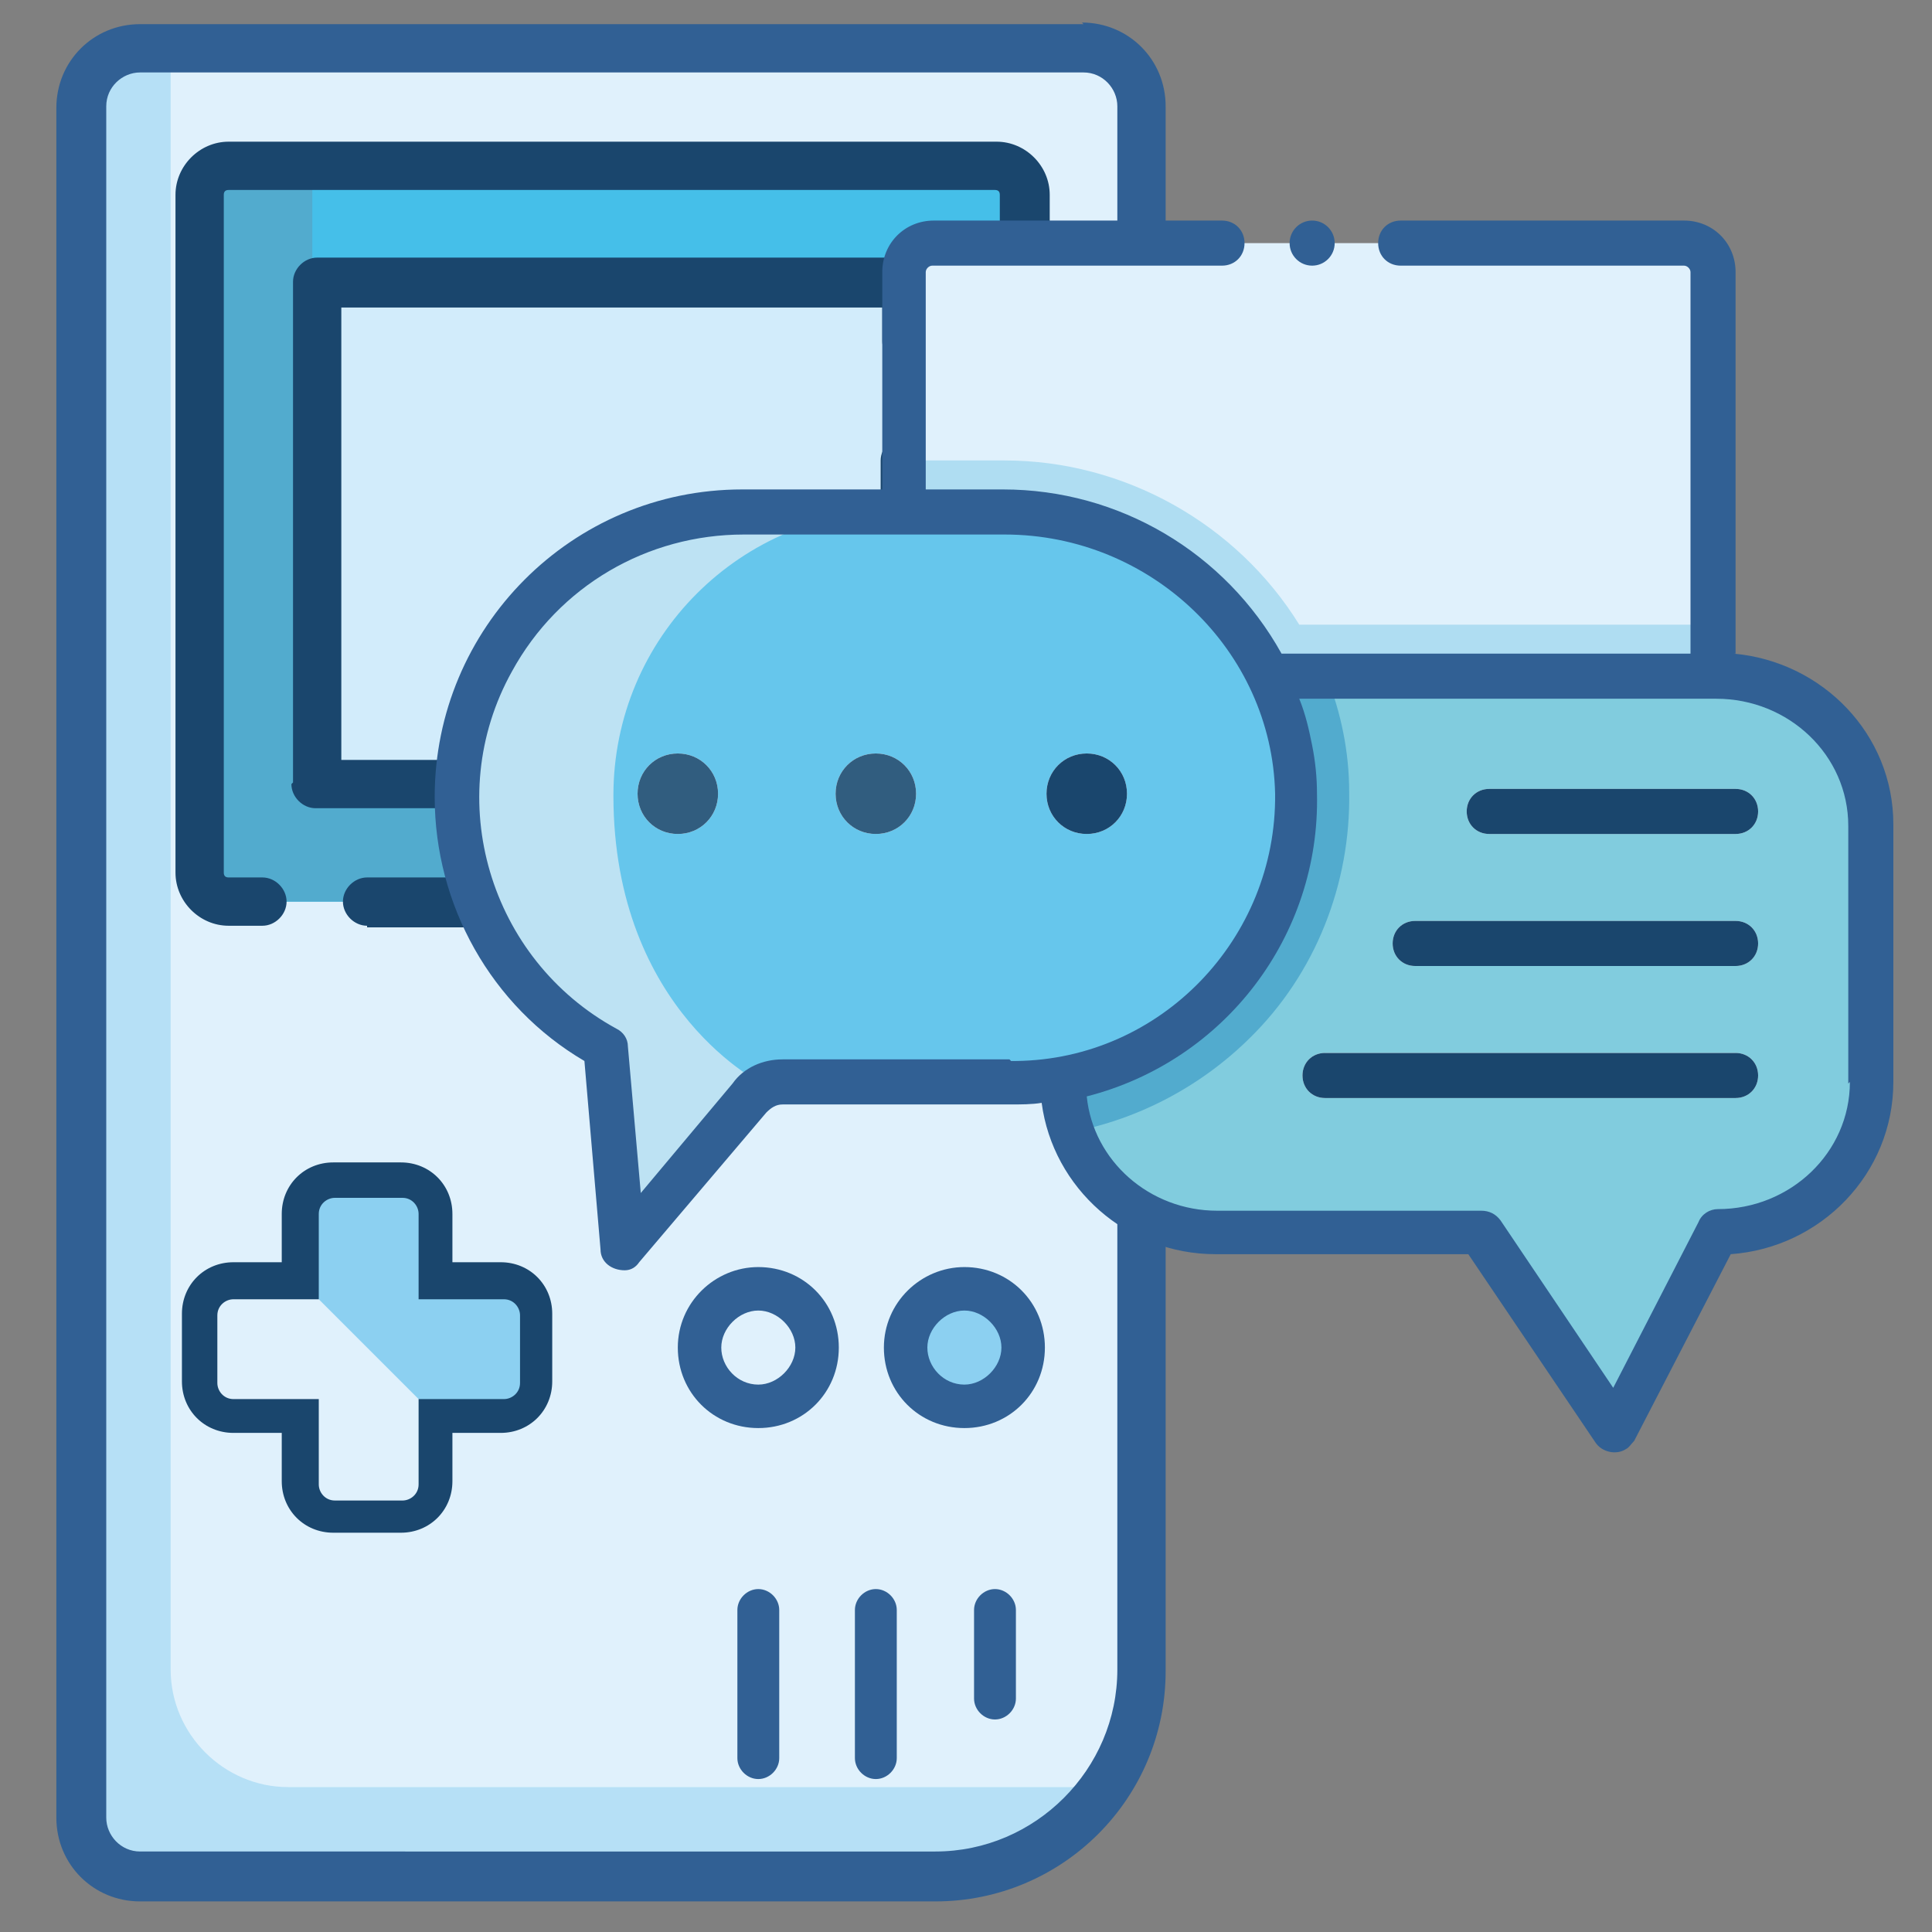
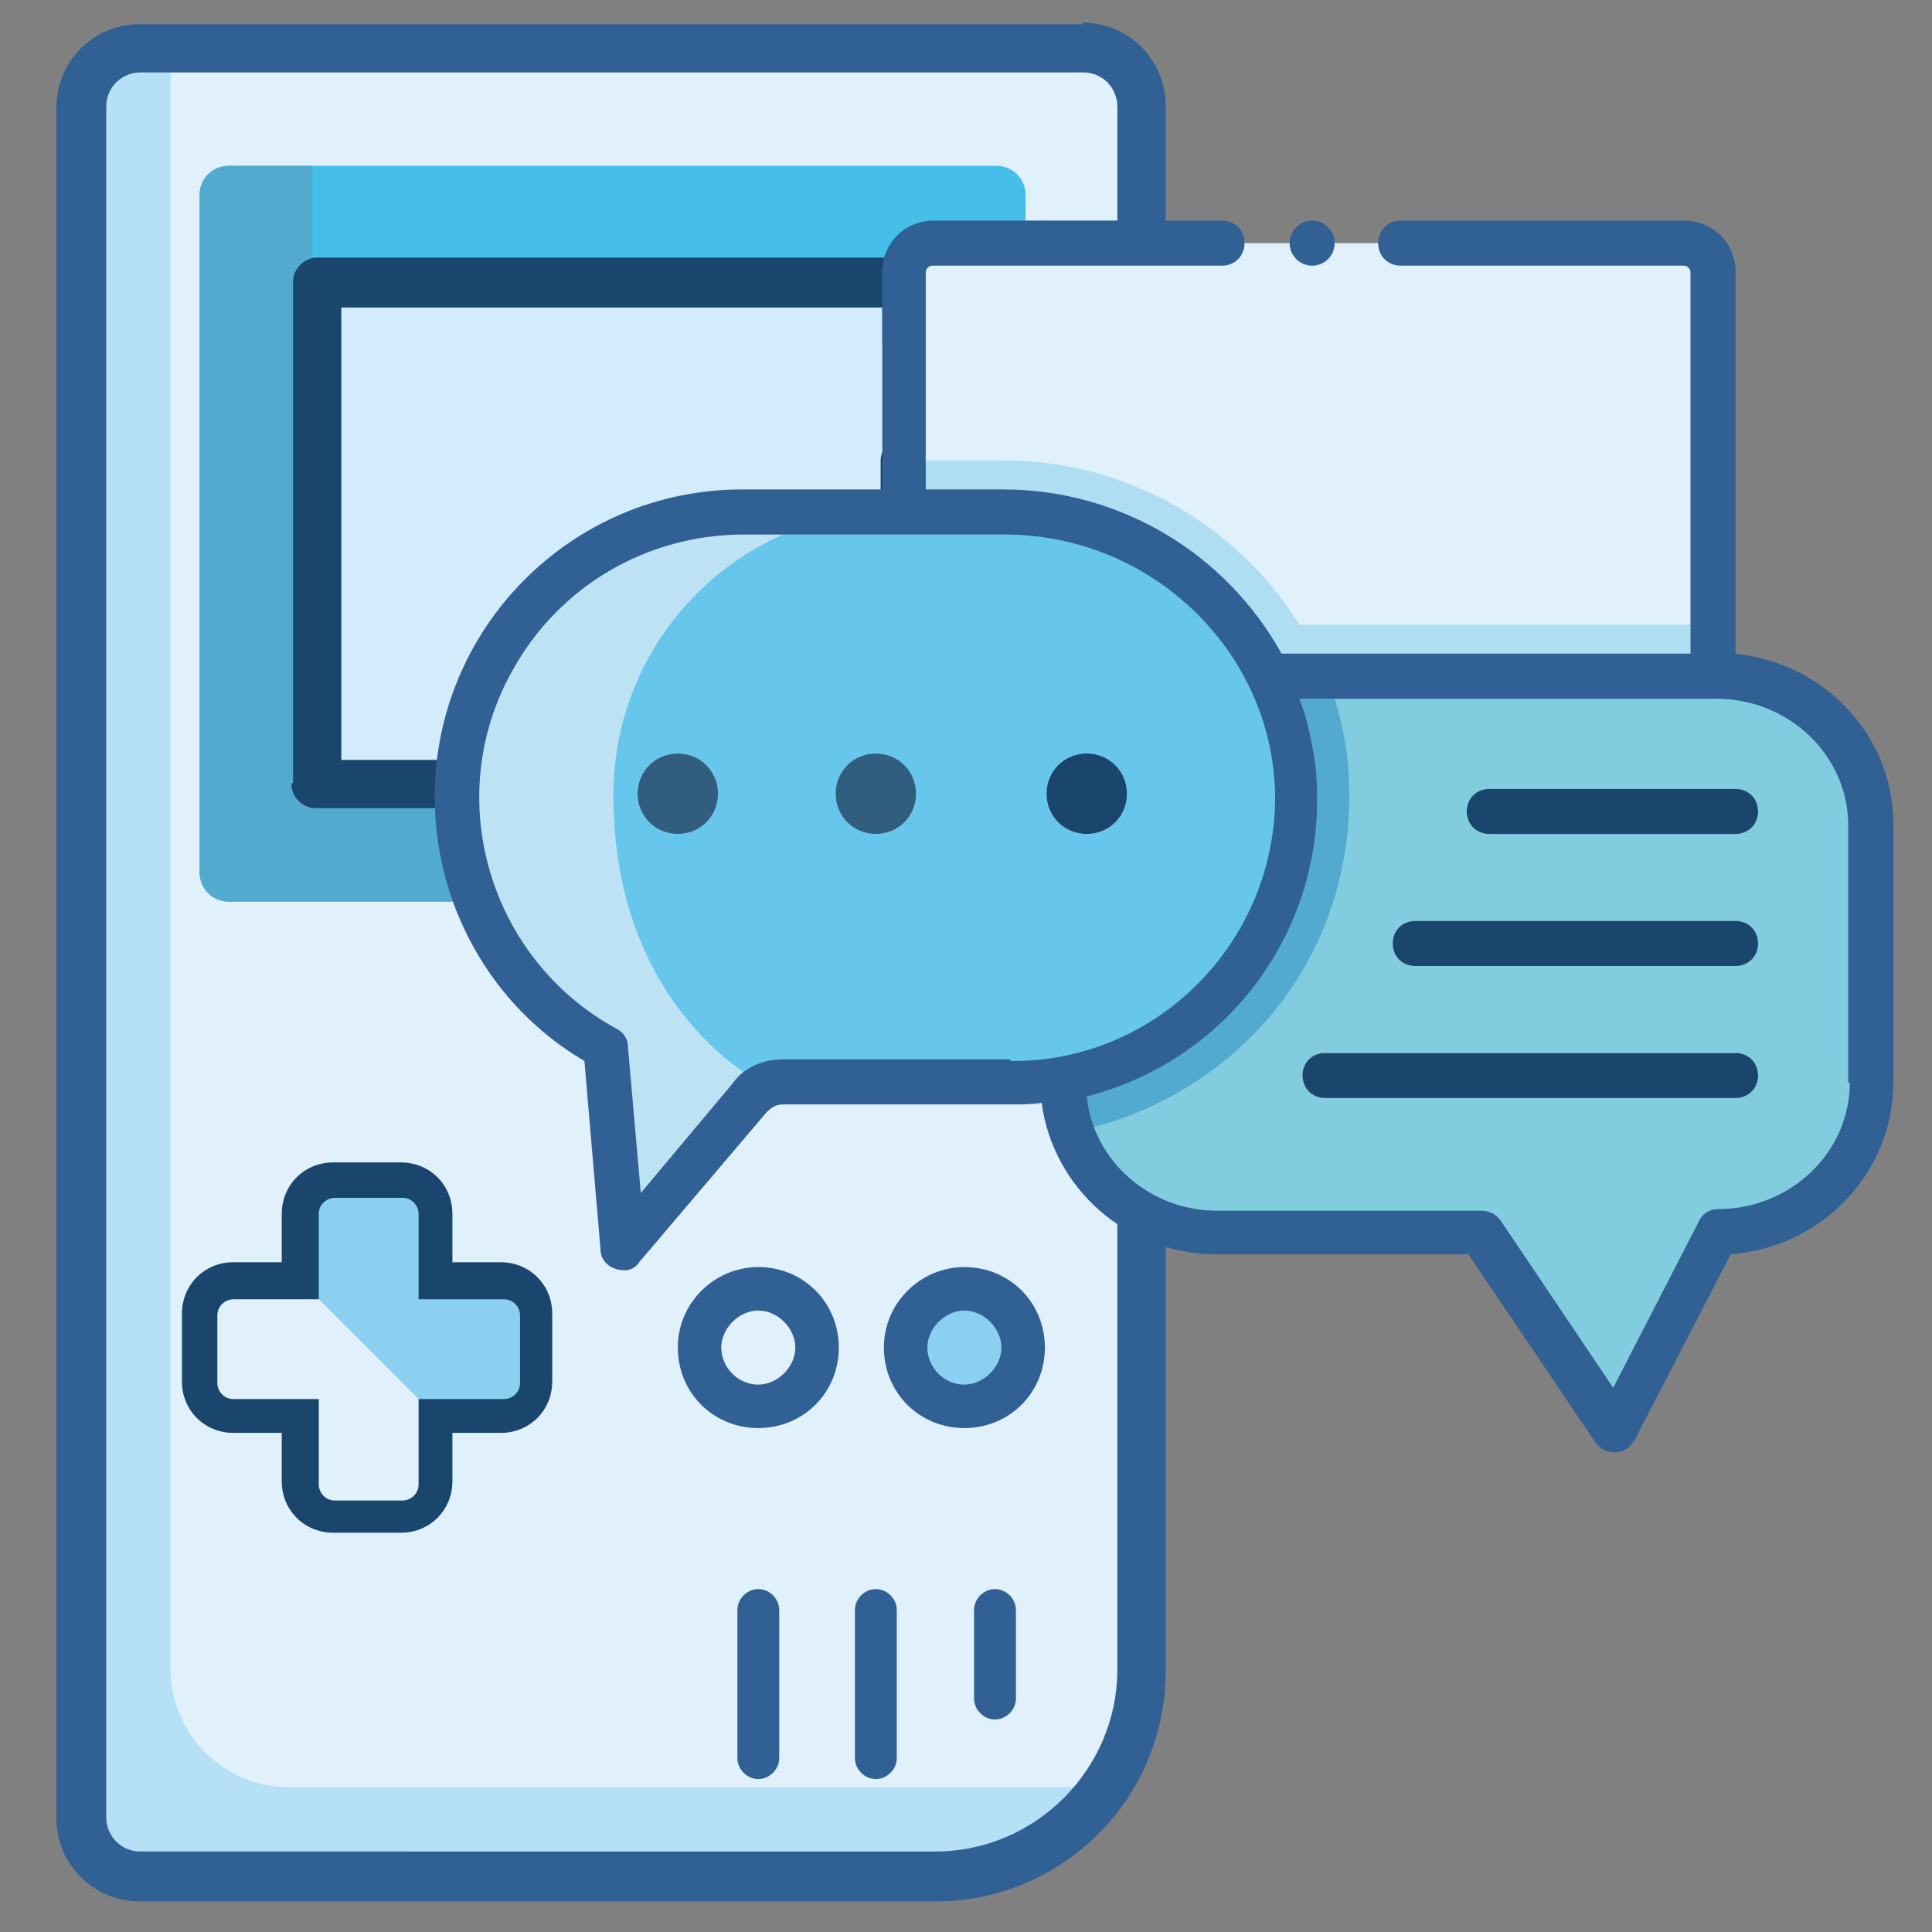
<svg xmlns="http://www.w3.org/2000/svg" id="UALjoven_Semana_Ciencia_2025" version="1.1" viewBox="0 0 120 120">
  <rect x="0" y="0" width="120" height="120" fill="#808080" stroke="none" />
  <defs>
    <style>
      .st0 {
        fill: #316094;
      }

      .st1 {
        fill: #e0f1fc;
      }

      .st2 {
        fill: #315d7f;
      }

      .st3 {
        fill: #b6e0f6;
      }

      .st4 {
        fill: #bde2f3;
      }

      .st5 {
        fill: #fff;
      }

      .st6 {
        fill: #81ccde;
      }

      .st7 {
        fill: #d2ecfb;
      }

      .st8 {
        fill: #52abce;
      }

      .st9 {
        fill: #afddf2;
      }

      .st10 {
        fill: #1a466d;
      }

      .st11 {
        fill: #66c6ec;
      }

      .st12 {
        fill: #45bfe9;
      }

      .st13 {
        fill: #8cd0f1;
      }
    </style>
  </defs>
  <g id="consola">
    <path class="st1" d="M67.3,3H8.7c-2,0-3.7,1.6-3.7,3.7v106.2c0,2,1.6,3.7,3.7,3.7h49.4c7.1,0,12.8-5.7,12.8-12.8V6.6c0-2-1.6-3.7-3.7-3.7h0Z" />
    <path class="st12" d="M61.8,10.3H14.2c-1,0-1.8.8-1.8,1.8v42.1c0,1,.8,1.8,1.8,1.8h40.3c5.1,0,9.2-4.1,9.2-9.2V12.1c0-1-.8-1.8-1.8-1.8Z" />
    <path class="st7" d="M19.7,17.6h36.6v31.1H19.7v-31.1Z" />
    <path class="st3" d="M67.1,111H17.9c-4,0-7.3-3.3-7.3-7.3V3h-2c-2,0-3.7,1.6-3.7,3.7v106.2c0,2,1.6,3.7,3.7,3.7h49.4c4.4,0,8.2-2.2,10.5-5.5h-1.5Z" />
    <path class="st8" d="M21.2,49c-1,0-1.8-.8-1.8-1.8V10.3h-5.2c-1,0-1.8.8-1.8,1.8v42.1c0,1,.8,1.8,1.8,1.8h40.3c3.8,0,7-3.9,8.4-7.1H21.2Z" />
    <path class="st0" d="M67.3,1.5H8.7c-2.9,0-5.2,2.3-5.2,5.2v106.2c0,2.9,2.3,5.2,5.2,5.2h49.4c7.9,0,14.3-6.4,14.3-14.3V6.6c0-2.9-2.3-5.2-5.2-5.2ZM69.4,103.7c0,6.2-5.1,11.3-11.3,11.3H8.7c-1.2,0-2.1-1-2.1-2.1V6.6c0-1.2,1-2.1,2.1-2.1h58.6c1.2,0,2.1,1,2.1,2.1v97Z" />
-     <path class="st10" d="M22.8,57.6h31.7c5.9,0,10.7-4.8,10.7-10.7V12.1c0-1.8-1.5-3.3-3.3-3.3H14.2c-1.8,0-3.3,1.5-3.3,3.3v42.1c0,1.8,1.5,3.3,3.3,3.3h2.1c.8,0,1.5-.7,1.5-1.5s-.7-1.5-1.5-1.5h-2.1c-.2,0-.3-.1-.3-.3V12.1c0-.2.1-.3.3-.3h47.6c.2,0,.3.1.3.3v34.8c0,4.2-3.4,7.6-7.6,7.6h-31.7c-.8,0-1.5.7-1.5,1.5s.7,1.5,1.5,1.5Z" />
    <path class="st10" d="M18.1,48.7c0,.8.7,1.5,1.5,1.5h36.6c.8,0,1.5-.7,1.5-1.5v-20.1c0-.8-.7-1.5-1.5-1.5s-1.5.7-1.5,1.5v18.6H21.2v-28.1h33.6v2.1c0,.8.7,1.5,1.5,1.5s1.5-.7,1.5-1.5v-3.7c0-.8-.7-1.5-1.5-1.5H19.7c-.8,0-1.5.7-1.5,1.5v31.1Z" />
  </g>
  <g id="consola_botones">
    <path class="st0" d="M61.8,98.7c-.7,0-1.3.6-1.3,1.3v5.5c0,.7.6,1.3,1.3,1.3s1.3-.6,1.3-1.3v-5.5c0-.7-.6-1.3-1.3-1.3Z" />
    <path class="st0" d="M54.4,98.7c-.7,0-1.3.6-1.3,1.3v9.2c0,.7.6,1.3,1.3,1.3s1.3-.6,1.3-1.3v-9.2c0-.7-.6-1.3-1.3-1.3Z" />
    <path class="st0" d="M47.1,98.7c-.7,0-1.3.6-1.3,1.3v9.2c0,.7.6,1.3,1.3,1.3s1.3-.6,1.3-1.3v-9.2c0-.7-.6-1.3-1.3-1.3Z" />
    <circle class="st13" cx="59.9" cy="83.7" r="3.7" />
    <circle class="st1" cx="47.1" cy="83.7" r="3.7" />
    <path class="st0" d="M59.9,78.7c-2.7,0-5,2.2-5,5s2.2,5,5,5,5-2.2,5-5-2.2-5-5-5ZM59.9,86c-1.3,0-2.3-1.1-2.3-2.3s1.1-2.3,2.3-2.3,2.3,1.1,2.3,2.3-1.1,2.3-2.3,2.3Z" />
    <path class="st0" d="M47.1,78.7c-2.7,0-5,2.2-5,5s2.2,5,5,5,5-2.2,5-5-2.2-5-5-5ZM47.1,86c-1.3,0-2.3-1.1-2.3-2.3s1.1-2.3,2.3-2.3,2.3,1.1,2.3,2.3-1.1,2.3-2.3,2.3Z" />
    <path class="st13" d="M31.2,79.5h-4.2v-4.2c0-1.1-.9-2.1-2.1-2.1h-4.2c-1.1,0-2.1.9-2.1,2.1v4.2h-4.2c-1.1,0-2.1.9-2.1,2.1v4.2c0,1.1.9,2.1,2.1,2.1h4.2v4.2c0,1.1.9,2.1,2.1,2.1h4.2c1.1,0,2.1-.9,2.1-2.1v-4.2h4.2c1.1,0,2.1-.9,2.1-2.1v-4.2c0-1.1-.9-2.1-2.1-2.1Z" />
    <path class="st1" d="M15.2,87.9h3.9v3.9c0,1.1.9,2,2,2h3.9c1.1,0,2-.9,2-2v-3.9l-7.9-7.9h-3.9c-1.1,0-2,.9-2,2v3.9c0,1.1.9,2,2,2Z" />
    <path class="st10" d="M24.9,95.2h-4.2c-1.8,0-3.2-1.4-3.2-3.2v-3h-3c-1.8,0-3.2-1.4-3.2-3.2v-4.2c0-1.8,1.4-3.2,3.2-3.2h3v-3c0-1.8,1.4-3.2,3.2-3.2h4.2c1.8,0,3.2,1.4,3.2,3.2v3h3c1.8,0,3.2,1.4,3.2,3.2v4.2c0,1.8-1.4,3.2-3.2,3.2h-3v3c0,1.8-1.4,3.2-3.2,3.2ZM14.5,80.7c-.5,0-1,.4-1,1v4.2c0,.5.4,1,1,1h5.3v5.3c0,.5.4,1,1,1h4.2c.5,0,1-.4,1-1v-5.3h5.3c.5,0,1-.4,1-1v-4.2c0-.5-.4-1-1-1h-5.3v-5.3c0-.5-.4-1-1-1h-4.2c-.5,0-1,.4-1,1v5.3h-5.3Z" />
  </g>
  <g id="discurso">
    <path class="st1" d="M106.4,16.9v25h-50.2v-25c0-1,.8-1.8,1.8-1.8h46.6c1,0,1.8.8,1.8,1.8Z" />
    <path class="st9" d="M106.4,38.8v3.1h-50.2v-13.3h6.2c7.4,0,14.4,3.9,18.3,10.2h25.8Z" />
    <path class="st6" d="M116.3,51.2v16c0,5.1-4.3,9.3-9.5,9.3l-6.4,12.4-8.3-12.4h-16.4c-4,0-7.6-2.4-9-6.2-.4-1-.6-2.1-.6-3.1v-16.7c0-4.7,3.8-8.5,8.5-8.5h32.2c5.3,0,9.5,4.2,9.5,9.3h0Z" />
    <path class="st8" d="M77.7,64.4c-3,3-6.9,5.1-11.1,5.9-.4-1-.6-2.1-.6-3.1v-16.7c0-4.7,3.8-8.5,8.5-8.5h7.9c.9,2.3,1.4,4.7,1.4,7.2h0c.1,5.7-2.1,11.3-6.2,15.3h0Z" />
    <g>
      <path class="st5" d="M107.8,68.2h-25.5c-.8,0-1.4-.6-1.4-1.4s.6-1.4,1.4-1.4h25.5c.8,0,1.4.6,1.4,1.4s-.6,1.4-1.4,1.4Z" />
      <path class="st5" d="M107.8,60h-19.9c-.8,0-1.4-.6-1.4-1.4s.6-1.4,1.4-1.4h19.9c.8,0,1.4.6,1.4,1.4s-.6,1.4-1.4,1.4Z" />
      <path class="st5" d="M107.8,51.8h-15.3c-.8,0-1.4-.6-1.4-1.4s.6-1.4,1.4-1.4h15.3c.8,0,1.4.6,1.4,1.4s-.6,1.4-1.4,1.4Z" />
    </g>
    <path class="st4" d="M80.5,49.2c.1,9.8-7.7,17.9-17.5,18,0,0-.2,0-.3,0h-14.1c-.4,0-.7,0-1.1.2-.4.2-.7.4-1,.7l-7.9,9.3-1-12.5h0c-8.6-4.7-11.8-15.5-7.1-24.1,3.1-5.7,9.1-9.3,15.6-9.3h16.2c9.8,0,18,7.7,18.1,17.5h0Z" />
    <path class="st11" d="M80.5,49.2c.1,9.8-7.7,17.9-17.5,18,0,0-.2,0-.3,0h-14.1c-.4,0-.7,0-1.1.2,0,0-9.4-4.5-9.4-18,0-9.8,7.9-17.7,17.7-17.7,0,0,0,0,0,0h6.5c9.8,0,18,7.7,18.1,17.5Z" />
    <path class="st5" d="M44.6,49.3c0,1.4-1.1,2.5-2.5,2.5-1.4,0-2.5-1.1-2.5-2.5,0-1.4,1.1-2.5,2.5-2.5h0c1.4,0,2.5,1.1,2.5,2.5Z" />
    <path class="st5" d="M56.9,49.3c0,1.4-1.1,2.5-2.5,2.5s-2.5-1.1-2.5-2.5c0-1.4,1.1-2.5,2.5-2.5h0c1.4,0,2.5,1.1,2.5,2.5Z" />
    <path class="st5" d="M70,49.3c0,1.4-1.1,2.5-2.5,2.5s-2.5-1.1-2.5-2.5,1.1-2.5,2.5-2.5c1.4,0,2.5,1.1,2.5,2.5Z" />
    <path class="st0" d="M107.8,40.6v-23.7c0-1.8-1.4-3.2-3.2-3.2h-17.6c-.8,0-1.4.6-1.4,1.4s.6,1.4,1.4,1.4h17.6c.2,0,.4.2.4.4v23.7h-25.4c-3.5-6.3-10.1-10.2-17.3-10.2h-4.8v-13.5c0-.2.2-.4.4-.4h18c.8,0,1.4-.6,1.4-1.4s-.6-1.4-1.4-1.4h-17.9c-1.8,0-3.2,1.4-3.2,3.2v13.5h-8.7c-10.6,0-19.1,8.6-19.1,19.1,0,6.7,3.5,13,9.3,16.4l1,11.7c0,.8.7,1.3,1.5,1.3.4,0,.7-.2.9-.5l7.9-9.3c.3-.3.6-.5,1-.5h14.1c.7,0,1.4,0,2-.1.7,5.3,5.3,9.4,10.8,9.4h15.7l7.9,11.7c.4.6,1.3.8,1.9.4.2-.1.3-.3.5-.5l6-11.6c5.6-.4,10.1-5,10.1-10.7v-16c0-5.6-4.4-10.1-9.9-10.6h0ZM62.7,65.8h-14.1c-1.2,0-2.4.5-3.1,1.5l-5.7,6.8-.8-9.1c0-.5-.3-.9-.7-1.1-7.9-4.3-10.9-14.3-6.5-22.2,2.9-5.3,8.4-8.5,14.4-8.5h16.2c9.1,0,16.6,7.2,16.8,16.1.1,9-7.1,16.5-16.1,16.6,0,0-.2,0-.3,0h0ZM114.9,67.2c0,4.4-3.7,7.9-8.2,7.9-.5,0-1,.3-1.2.8l-5.3,10.3-7-10.4c-.3-.4-.7-.6-1.2-.6h-16.4c-4.2,0-7.7-3.1-8.1-7.1,8.6-2.2,14.5-10,14.3-18.8,0-1-.1-2-.3-3-.2-1-.4-1.9-.8-2.9h25.9c4.5,0,8.2,3.5,8.2,7.9v16Z" />
    <path class="st2" d="M44.6,49.3c0,1.4-1.1,2.5-2.5,2.5-1.4,0-2.5-1.1-2.5-2.5,0-1.4,1.1-2.5,2.5-2.5h0c1.4,0,2.5,1.1,2.5,2.5Z" />
    <path class="st2" d="M56.9,49.3c0,1.4-1.1,2.5-2.5,2.5s-2.5-1.1-2.5-2.5c0-1.4,1.1-2.5,2.5-2.5h0c1.4,0,2.5,1.1,2.5,2.5Z" />
    <path class="st10" d="M70,49.3c0,1.4-1.1,2.5-2.5,2.5s-2.5-1.1-2.5-2.5,1.1-2.5,2.5-2.5c1.4,0,2.5,1.1,2.5,2.5Z" />
    <path class="st10" d="M107.8,65.4h-25.5c-.8,0-1.4.6-1.4,1.4s.6,1.4,1.4,1.4h25.5c.8,0,1.4-.6,1.4-1.4s-.6-1.4-1.4-1.4Z" />
    <path class="st10" d="M107.8,57.2h-19.9c-.8,0-1.4.6-1.4,1.4s.6,1.4,1.4,1.4h19.9c.8,0,1.4-.6,1.4-1.4s-.6-1.4-1.4-1.4Z" />
    <path class="st10" d="M107.8,49h-15.3c-.8,0-1.4.6-1.4,1.4s.6,1.4,1.4,1.4h15.3c.8,0,1.4-.6,1.4-1.4s-.6-1.4-1.4-1.4h0Z" />
    <circle class="st0" cx="81.5" cy="15.1" r="1.4" />
  </g>
</svg>